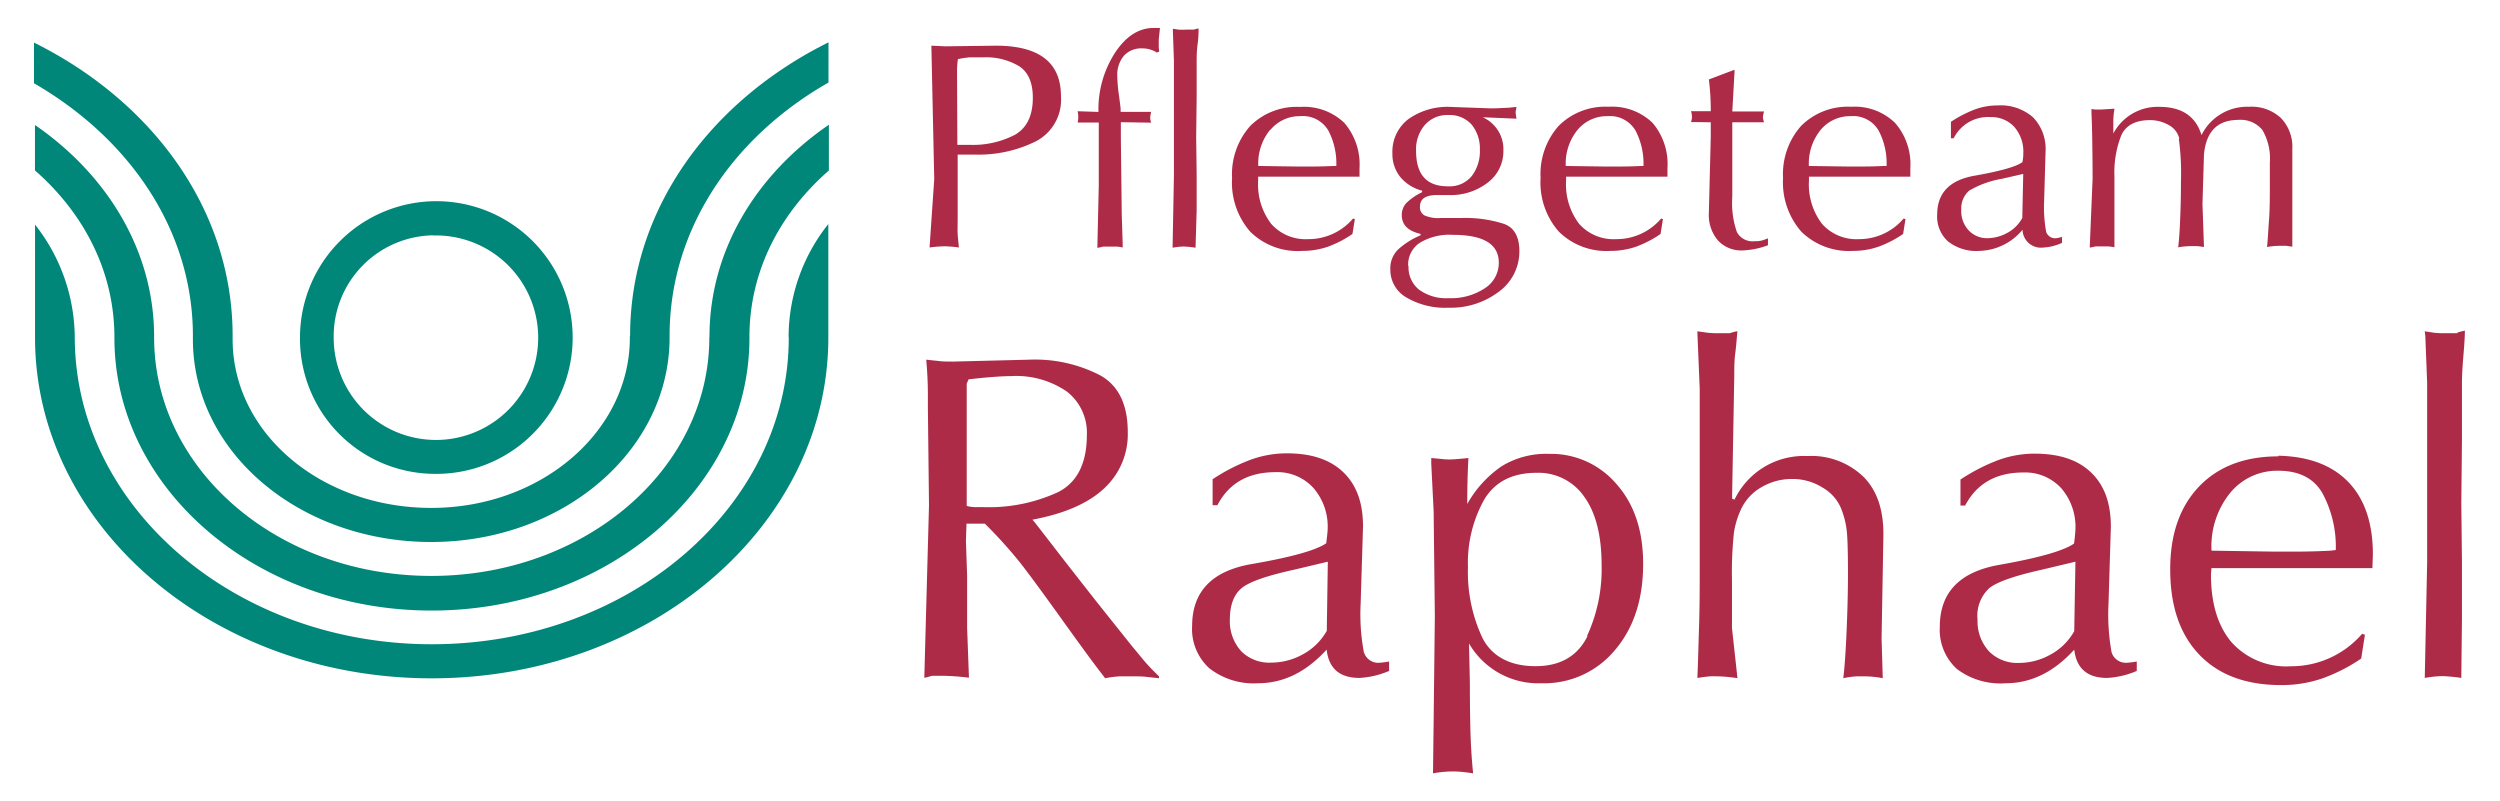
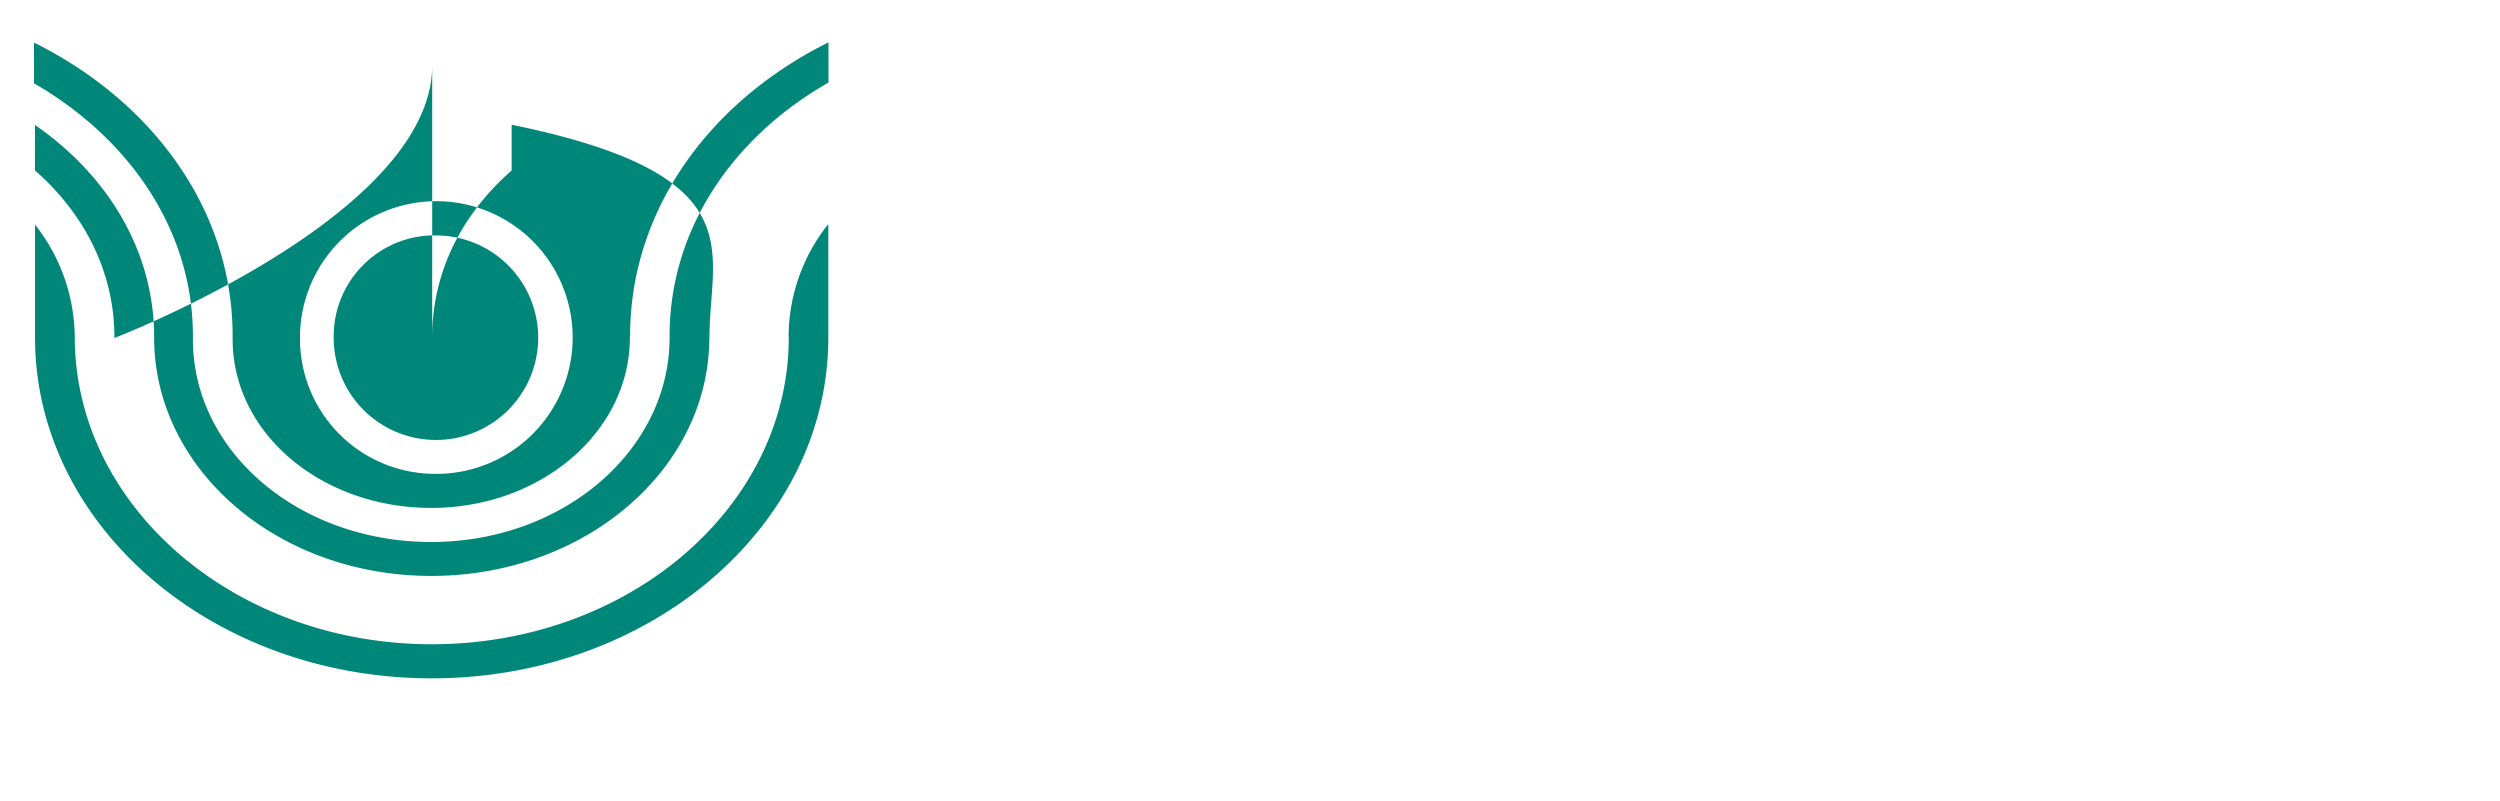
<svg xmlns="http://www.w3.org/2000/svg" viewBox="0 0 314.67 100.86">
  <defs>
    <style>.cls-1{fill:#008779;fill-rule:evenodd;}.cls-2{fill:#ae2b48;}</style>
  </defs>
-   <path class="cls-1" d="M99.28,42.49c0,21.31-20.12,38.6-44.94,38.6S9.41,63.72,9.41,42.4v.09a23.14,23.14,0,0,0-5-14.22V42.49c0,23.68,22.35,42.89,49.92,42.89s49.93-19.21,49.93-42.89V28.2a22.84,22.84,0,0,0-5,14.2Zm-10-.09v.09c0,16.58-15.65,30-35,30S19.4,59.07,19.4,42.49V42.4c0-10.82-5.88-20.38-15-26.67v5.72c6.19,5.42,10,12.76,10,21v.09c0,18.95,17.88,34.31,39.93,34.31s40-15.36,40-34.31V42.4c0-8.19,3.79-15.52,10-20.94V15.7C95.14,22,89.3,31.57,89.3,42.4Zm-10-.13v.22c0,11.84-11.18,21.44-25,21.44s-25-9.39-25-21.23v-.43c0-15.85-10.07-29.49-25-36.91v5.12c12,6.94,20,18.47,20,31.79v.43c0,14.21,13.41,25.52,30,25.52s30-11.52,30-25.73v-.22c0-13.38,7.93-25,20-31.88V5.33C89.35,12.75,79.31,26.39,79.31,42.27ZM54.52,59.64A17.16,17.16,0,1,0,37.76,42.49,17,17,0,0,0,54.52,59.64Zm0-30A12.87,12.87,0,1,1,42,42.49,12.72,12.72,0,0,1,54.52,29.62Z" />
-   <path class="cls-2" d="M144.36,83.57c-.39-.43-1-1.19-1.89-2.26l-4.32-5.41L134.31,71l-4-5.17-.36-.42q6-1.12,9-3.91a9.27,9.27,0,0,0,3-7.12c0-3.43-1.14-5.81-3.42-7.11a17.84,17.84,0,0,0-8.94-2l-9.57.24c-.71,0-1.3,0-1.78-.06s-1-.1-1.66-.18c.14,1.51.21,3,.21,4.46v1.54l.14,12.35-.59,21.68c.24,0,.55-.13,1-.24h1.36a31.51,31.51,0,0,1,3.26.24l-.23-6.25V72.45l-.15-4.34.07-2.2h2.31a58,58,0,0,1,4.51,5q1.71,2.2,5.27,7.17t5,6.81l.36.48a13,13,0,0,1,1.87-.24h1.34c.79,0,1.43,0,1.93.06s1,.1,1.64.18l0-.24C145.25,84.52,144.75,84,144.36,83.57ZM123.68,63.83l-1,0a4.4,4.4,0,0,1-1-.15V48.29l.23-.54c1-.12,2-.22,2.9-.29s1.73-.12,2.48-.12a11.23,11.23,0,0,1,7,1.95,6.55,6.55,0,0,1,2.51,5.46c0,3.56-1.22,6-3.66,7.21A20.81,20.81,0,0,1,123.68,63.83Zm48,18.33a25.82,25.82,0,0,1-.42-6.11l.3-9.79c0-3-.83-5.24-2.49-6.83s-4-2.37-7.09-2.37a13.26,13.26,0,0,0-4.79.89,23.64,23.64,0,0,0-4.56,2.37v3.27h.6q2.17-4.16,7.32-4.16a6.14,6.14,0,0,1,4.78,2,7.43,7.43,0,0,1,1.78,5.17c0,.28-.07.87-.18,1.78Q165,69.71,157.53,71t-7.48,7.79a6.66,6.66,0,0,0,2.16,5.32A9.06,9.06,0,0,0,158.34,86q4.78,0,8.64-4.23c.27,2.38,1.65,3.56,4.14,3.56a11,11,0,0,0,3.72-.88V83.26a9.34,9.34,0,0,1-1.13.15A1.87,1.87,0,0,1,171.7,82.16ZM167,79.4a7.59,7.59,0,0,1-3.09,3,8.12,8.12,0,0,1-3.86,1A5,5,0,0,1,156.26,82a5.6,5.6,0,0,1-1.46-4c0-1.86.51-3.19,1.52-4s3.2-1.55,6.6-2.3l4.21-1Zm28-22.27A10.69,10.69,0,0,0,189,58.69a14.06,14.06,0,0,0-4.32,4.75q0-3.19.15-5.79-1.78.18-2.31.18c-.28,0-.64,0-1.09-.06l-1.28-.12v.72l.3,6,.15,13.19-.15,13.13-.08,6.65a14.36,14.36,0,0,1,2.47-.24q.58,0,1.2.06t1.38.18c-.17-1.66-.28-3.34-.33-5s-.08-3.81-.08-6.35l-.11-5A10.08,10.08,0,0,0,194,86a11.59,11.59,0,0,0,9.25-4.15q3.57-4.17,3.57-10.88,0-6.23-3.32-10A10.81,10.81,0,0,0,194.93,57.13Zm4.82,22.93c-1.25,2.53-3.43,3.79-6.56,3.79s-5.47-1.19-6.68-3.58a19.48,19.48,0,0,1-1.81-8.86A16.33,16.33,0,0,1,186.75,63q2-3.49,6.68-3.49a7,7,0,0,1,6,3.05c1.44,2,2.16,4.89,2.16,8.56A20,20,0,0,1,199.75,80.06ZM234.54,60a9.47,9.47,0,0,0-7.07-2.6,9.67,9.67,0,0,0-9.15,5.49l-.3-.12v-.48l.27-15c0-1,0-1.91.13-2.88s.18-1.88.27-2.71c-.23,0-.57.12-1,.24h-1.52a11,11,0,0,1-1.23-.06l-1.3-.18.3,7.25V71.44c0,2.29,0,4.83-.09,7.6s-.13,4.87-.21,6.29c.77-.11,1.3-.18,1.59-.2s.64,0,1.09,0a20.13,20.13,0,0,1,2.37.23L218,79.05V72.94a47.07,47.07,0,0,1,.24-5.84,10.65,10.65,0,0,1,1-3.2,6.21,6.21,0,0,1,2.53-2.61,7.49,7.49,0,0,1,3.85-1,7,7,0,0,1,3.76,1.07,5.44,5.44,0,0,1,2.33,2.58,10.77,10.77,0,0,1,.74,2.9q.15,1.4.15,5.37,0,3.15-.17,7.15t-.42,6a12,12,0,0,1,1.66-.23h1a13,13,0,0,1,2.31.23l-.15-5,.23-13Q237.1,62.56,234.54,60Zm31.26,22.2a26.64,26.64,0,0,1-.41-6.11l.3-9.79c0-3-.83-5.24-2.49-6.83s-4-2.37-7.1-2.37a13.3,13.3,0,0,0-4.79.89,23.86,23.86,0,0,0-4.55,2.37v3.27h.59q2.19-4.16,7.33-4.16a6.15,6.15,0,0,1,4.78,2,7.43,7.43,0,0,1,1.77,5.17,17.7,17.7,0,0,1-.18,1.78q-1.95,1.36-9.42,2.68t-7.47,7.79a6.66,6.66,0,0,0,2.16,5.32A9.06,9.06,0,0,0,252.45,86q4.79,0,8.63-4.23c.28,2.38,1.66,3.56,4.14,3.56a11,11,0,0,0,3.73-.88V83.26a9.53,9.53,0,0,1-1.12.15A1.89,1.89,0,0,1,265.8,82.16Zm-4.72-2.76a7.51,7.51,0,0,1-3.08,3,8.12,8.12,0,0,1-3.86,1A5,5,0,0,1,250.37,82a5.6,5.6,0,0,1-1.46-4,4.72,4.72,0,0,1,1.51-4q1.52-1.17,6.61-2.3l4.2-1Zm25.71-22q-6.37,0-10,3.8t-3.63,10.41c0,4.61,1.21,8.19,3.66,10.75s5.88,3.83,10.32,3.83a15.74,15.74,0,0,0,5.14-.83,21.61,21.61,0,0,0,4.92-2.51l.47-3-.36-.11a11.77,11.77,0,0,1-9,4.08,9.23,9.23,0,0,1-7.41-3q-2.61-3.06-2.61-8.57l.06-.78h20.26l.06-1.71q0-5.9-3.06-9.1T286.79,57.36Zm6.58,11.87q-2.26.12-4.47.12h-2.68l-7.86-.12A10.67,10.67,0,0,1,280.74,62a7.64,7.64,0,0,1,6-2.75q4,0,5.62,2.9A14.18,14.18,0,0,1,294,69.23Zm15.94-27.37h-1.53a12.17,12.17,0,0,1-1.41-.06l-1.17-.18.07.6.23,5.88V70.79l-.3,14.54a14.5,14.5,0,0,1,2.2-.23,21.07,21.07,0,0,1,2.4.23l.08-7.36v-7.3l-.08-7.31.08-7.9V48.27c0-.91.06-2.06.18-3.47s.19-2.47.19-3.18A7.65,7.65,0,0,0,309.31,41.86ZM249.12,31.58a7.27,7.27,0,0,0,5.45-2.66,2.32,2.32,0,0,0,2.61,2.24,6.54,6.54,0,0,0,2.36-.59v-.76a4.06,4.06,0,0,1-.71.17,1.19,1.19,0,0,1-1.28-.79,17,17,0,0,1-.26-3.88l.18-6.21a5.72,5.72,0,0,0-1.57-4.33,6.19,6.19,0,0,0-4.47-1.5,8.17,8.17,0,0,0-3,.56,15.46,15.46,0,0,0-2.87,1.5V17.4h.35a4.82,4.82,0,0,1,4.64-2.66,3.89,3.89,0,0,1,3,1.25,4.72,4.72,0,0,1,1.12,3.29c0,.18,0,.55-.11,1.13-.82.58-2.81,1.14-6,1.7s-4.73,2.19-4.73,4.92a4.18,4.18,0,0,0,1.37,3.36A5.72,5.72,0,0,0,249.12,31.58ZM247.85,24A12.07,12.07,0,0,1,252,22.5l2.66-.61-.12,5.55a4.67,4.67,0,0,1-1.94,1.9,5.26,5.26,0,0,1-2.44.64,3.15,3.15,0,0,1-2.38-1,3.55,3.55,0,0,1-.92-2.55A3,3,0,0,1,247.85,24ZM118.87,31a16,16,0,0,1,1.83.15c-.08-.7-.13-1.26-.16-1.69s0-1.08,0-2l0-4v-4h2.22a16.27,16.27,0,0,0,7.6-1.66,5.9,5.9,0,0,0,3.18-5.7q0-6.34-8.17-6.35l-6.37.08-1.77-.08.36,16.81L117,31.15A17,17,0,0,1,118.87,31Zm1.59-22.08c0-.21,0-.7.11-1.48A14.19,14.19,0,0,1,122,7.22c.33,0,.9,0,1.72,0a8.11,8.11,0,0,1,4.6,1.14c1.12.76,1.68,2.07,1.68,3.94q0,3.36-2.24,4.66A11.52,11.52,0,0,1,122,18.23h-1.5Zm43.45,22.66a9.83,9.83,0,0,0,3.24-.53,13.77,13.77,0,0,0,3.08-1.6l.3-1.87-.22-.08a7.36,7.36,0,0,1-5.67,2.6A5.77,5.77,0,0,1,160,28.17a8.17,8.17,0,0,1-1.64-5.43l0-.5h12.76l0-1.07a8,8,0,0,0-1.92-5.71,7.32,7.32,0,0,0-5.56-2,8.26,8.26,0,0,0-6.28,2.4,9.12,9.12,0,0,0-2.28,6.56,9.37,9.37,0,0,0,2.3,6.76A8.51,8.51,0,0,0,163.91,31.58Zm-4-15.24a4.78,4.78,0,0,1,3.76-1.72,3.72,3.72,0,0,1,3.53,1.82,8.93,8.93,0,0,1,1,4.45h-.41c-.94.05-1.87.07-2.79.07H163.3l-4.92-.07A6.65,6.65,0,0,1,159.87,16.34Zm42.56-2.9a8.26,8.26,0,0,0-6.28,2.4,9.12,9.12,0,0,0-2.28,6.56,9.37,9.37,0,0,0,2.3,6.76,8.51,8.51,0,0,0,6.48,2.42,9.83,9.83,0,0,0,3.24-.53,13.77,13.77,0,0,0,3.08-1.6l.3-1.87-.22-.08a7.36,7.36,0,0,1-5.67,2.6,5.77,5.77,0,0,1-4.66-1.93,8.17,8.17,0,0,1-1.64-5.43l0-.5h12.76l0-1.07A8,8,0,0,0,208,15.46,7.32,7.32,0,0,0,202.43,13.44Zm4.08,7.45c-.94.05-1.87.07-2.79.07H202l-4.92-.07a6.7,6.7,0,0,1,1.49-4.55,4.79,4.79,0,0,1,3.77-1.72,3.72,3.72,0,0,1,3.52,1.82,8.93,8.93,0,0,1,1,4.45ZM233,13.44a8.28,8.28,0,0,0-6.29,2.4,9.12,9.12,0,0,0-2.28,6.56,9.42,9.42,0,0,0,2.3,6.76,8.55,8.55,0,0,0,6.49,2.42,9.81,9.81,0,0,0,3.23-.53,13.83,13.83,0,0,0,3.09-1.6l.3-1.87-.23-.08A7.33,7.33,0,0,1,234,30.1a5.79,5.79,0,0,1-4.67-1.93,8.17,8.17,0,0,1-1.64-5.43l0-.5h12.76l0-1.07a7.91,7.91,0,0,0-1.93-5.71A7.28,7.28,0,0,0,233,13.44Zm4.08,7.45c-1,.05-1.88.07-2.8.07H232.6l-4.92-.07a6.7,6.7,0,0,1,1.49-4.55,4.8,4.8,0,0,1,3.77-1.72,3.71,3.71,0,0,1,3.52,1.82,8.82,8.82,0,0,1,1,4.45Zm-21.75-5.5v1.84l-.24,9.59a4.94,4.94,0,0,0,1.14,3.44,4,4,0,0,0,3.16,1.26,10.3,10.3,0,0,0,3.14-.65V30l-.59.22a3.23,3.23,0,0,1-1.11.14,2.22,2.22,0,0,1-2.21-1.15,11.14,11.14,0,0,1-.58-4.42V15.39h4a2.38,2.38,0,0,1-.15-.66,4.15,4.15,0,0,1,.15-.7h-4l.28-4.95,0-.3L215.09,10a30.77,30.77,0,0,1,.24,3.83V14h-2.49a2,2,0,0,1,.12.7,1.62,1.62,0,0,1-.12.66ZM188.68,36.7a6.26,6.26,0,0,0,2.56-5.1c0-1.82-.67-3-2-3.44a15.83,15.83,0,0,0-5.28-.72h-2.65a4.28,4.28,0,0,1-2-.32,1.15,1.15,0,0,1-.58-1.11c0-1,.72-1.46,2.17-1.46h1.38a7.62,7.62,0,0,0,5-1.58,4.94,4.94,0,0,0,1.95-4,4.41,4.41,0,0,0-2.6-4.21l4.25.18a5.8,5.8,0,0,1-.11-.86l.11-.62-1.11.11c-.44,0-1.14.07-2.12.07l-5-.18A8.52,8.52,0,0,0,177.26,15a5.15,5.15,0,0,0-2,4.29,4.59,4.59,0,0,0,1,3A5.25,5.25,0,0,0,179,24v.19a7.24,7.24,0,0,0-2,1.38,2.19,2.19,0,0,0-.56,1.5c0,1.23.78,2,2.36,2.37v.18a9.82,9.82,0,0,0-2.78,1.74A3.3,3.3,0,0,0,175,33.94a4,4,0,0,0,2,3.49,9.57,9.57,0,0,0,5.31,1.3A10,10,0,0,0,188.68,36.7ZM178.24,19a4.69,4.69,0,0,1,1.12-3.29,3.73,3.73,0,0,1,2.91-1.23,3.7,3.7,0,0,1,3,1.25,4.8,4.8,0,0,1,1,3.12,5.19,5.19,0,0,1-1,3.28,3.59,3.59,0,0,1-3,1.32Q178.24,23.48,178.24,19Zm-1,14.45a3.3,3.3,0,0,1,1.47-2.89,7.2,7.2,0,0,1,4.16-1q5.78,0,5.78,3.5a3.78,3.78,0,0,1-1.77,3.23,7.74,7.74,0,0,1-4.57,1.24,5.74,5.74,0,0,1-3.72-1.09A3.61,3.61,0,0,1,177.29,33.48Zm97-16a32.17,32.17,0,0,1,.27,5.45c0,.68,0,1.9-.06,3.67s-.13,3.28-.29,4.56a10.12,10.12,0,0,1,1.6-.15c.36,0,.65,0,.86,0l.79.11-.19-5.41.19-6.24q.4-4.35,4.35-4.35a3.53,3.53,0,0,1,3,1.27,7.08,7.08,0,0,1,.94,4.1v2.86c0,1.47,0,3-.11,4.45s-.15,2.6-.25,3.32a10,10,0,0,1,1.62-.15c.32,0,.59,0,.8,0l.77.11V18.75a5.21,5.21,0,0,0-1.44-3.9,5.41,5.41,0,0,0-4-1.41A6.41,6.41,0,0,0,277.1,17c-.73-2.37-2.49-3.55-5.3-3.55A6.3,6.3,0,0,0,266,16.81c0-.51,0-1.07,0-1.67a9.4,9.4,0,0,1,.15-1.46l-1.71.11-.52,0c-.3,0-.52-.05-.67-.07l0,.45c0,.15.06,1.16.09,3s.05,3.66.05,5.36l-.36,8.63a3.87,3.87,0,0,0,.72-.15h.88l.66,0a8.47,8.47,0,0,1,.85.11l0-.34v-8.6a12.67,12.67,0,0,1,.86-5.14c.58-1.28,1.79-1.92,3.64-1.92a4.67,4.67,0,0,1,2.26.58A2.63,2.63,0,0,1,274.31,17.48ZM146,3.52h-.79q-2.81,0-4.87,3.13a13.12,13.12,0,0,0-2.08,7.44L135.64,14a3.71,3.71,0,0,1,.08.73,3.4,3.4,0,0,1-.08.69h2.66v7.94l-.18,7.83a4.22,4.22,0,0,0,.72-.15h.86c.3,0,.57,0,.82,0s.52.06.79.11v-.44l-.12-3.82-.11-9.45,0-2.06,3.81.06a2.54,2.54,0,0,1-.12-.63,5.71,5.71,0,0,1,.12-.73h-3.84v-.38q0-.15-.21-1.71a19.16,19.16,0,0,1-.21-2.43A3.71,3.71,0,0,1,141.48,7a2.94,2.94,0,0,1,2.28-.91,3.39,3.39,0,0,1,1.86.53l.3-.15a3.23,3.23,0,0,1-.07-.69c0-.18,0-.41,0-.69S145.93,4.31,146,3.52Zm4.62,23V21.91l-.06-4.61.06-5V7.78c0-.58,0-1.31.12-2.2s.12-1.55.12-2a3.69,3.69,0,0,0-.6.15h-1a6.52,6.52,0,0,1-.89,0l-.74-.11,0,.37.13,3.71V22l-.17,9.18a8.38,8.38,0,0,1,1.38-.15,12.47,12.47,0,0,1,1.51.15Z" />
+   <path class="cls-1" d="M99.28,42.49c0,21.31-20.12,38.6-44.94,38.6S9.41,63.72,9.41,42.4v.09a23.14,23.14,0,0,0-5-14.22V42.49c0,23.68,22.35,42.89,49.92,42.89s49.93-19.21,49.93-42.89V28.2a22.84,22.84,0,0,0-5,14.2Zm-10-.09v.09c0,16.58-15.65,30-35,30S19.4,59.07,19.4,42.49V42.4c0-10.82-5.88-20.38-15-26.67v5.72c6.19,5.42,10,12.76,10,21v.09s40-15.36,40-34.31V42.4c0-8.19,3.79-15.52,10-20.94V15.7C95.14,22,89.3,31.57,89.3,42.4Zm-10-.13v.22c0,11.84-11.18,21.44-25,21.44s-25-9.39-25-21.23v-.43c0-15.85-10.07-29.49-25-36.91v5.12c12,6.94,20,18.47,20,31.79v.43c0,14.21,13.41,25.52,30,25.52s30-11.52,30-25.73v-.22c0-13.38,7.93-25,20-31.88V5.33C89.35,12.75,79.31,26.39,79.31,42.27ZM54.52,59.64A17.16,17.16,0,1,0,37.76,42.49,17,17,0,0,0,54.52,59.64Zm0-30A12.87,12.87,0,1,1,42,42.49,12.72,12.72,0,0,1,54.52,29.62Z" />
</svg>